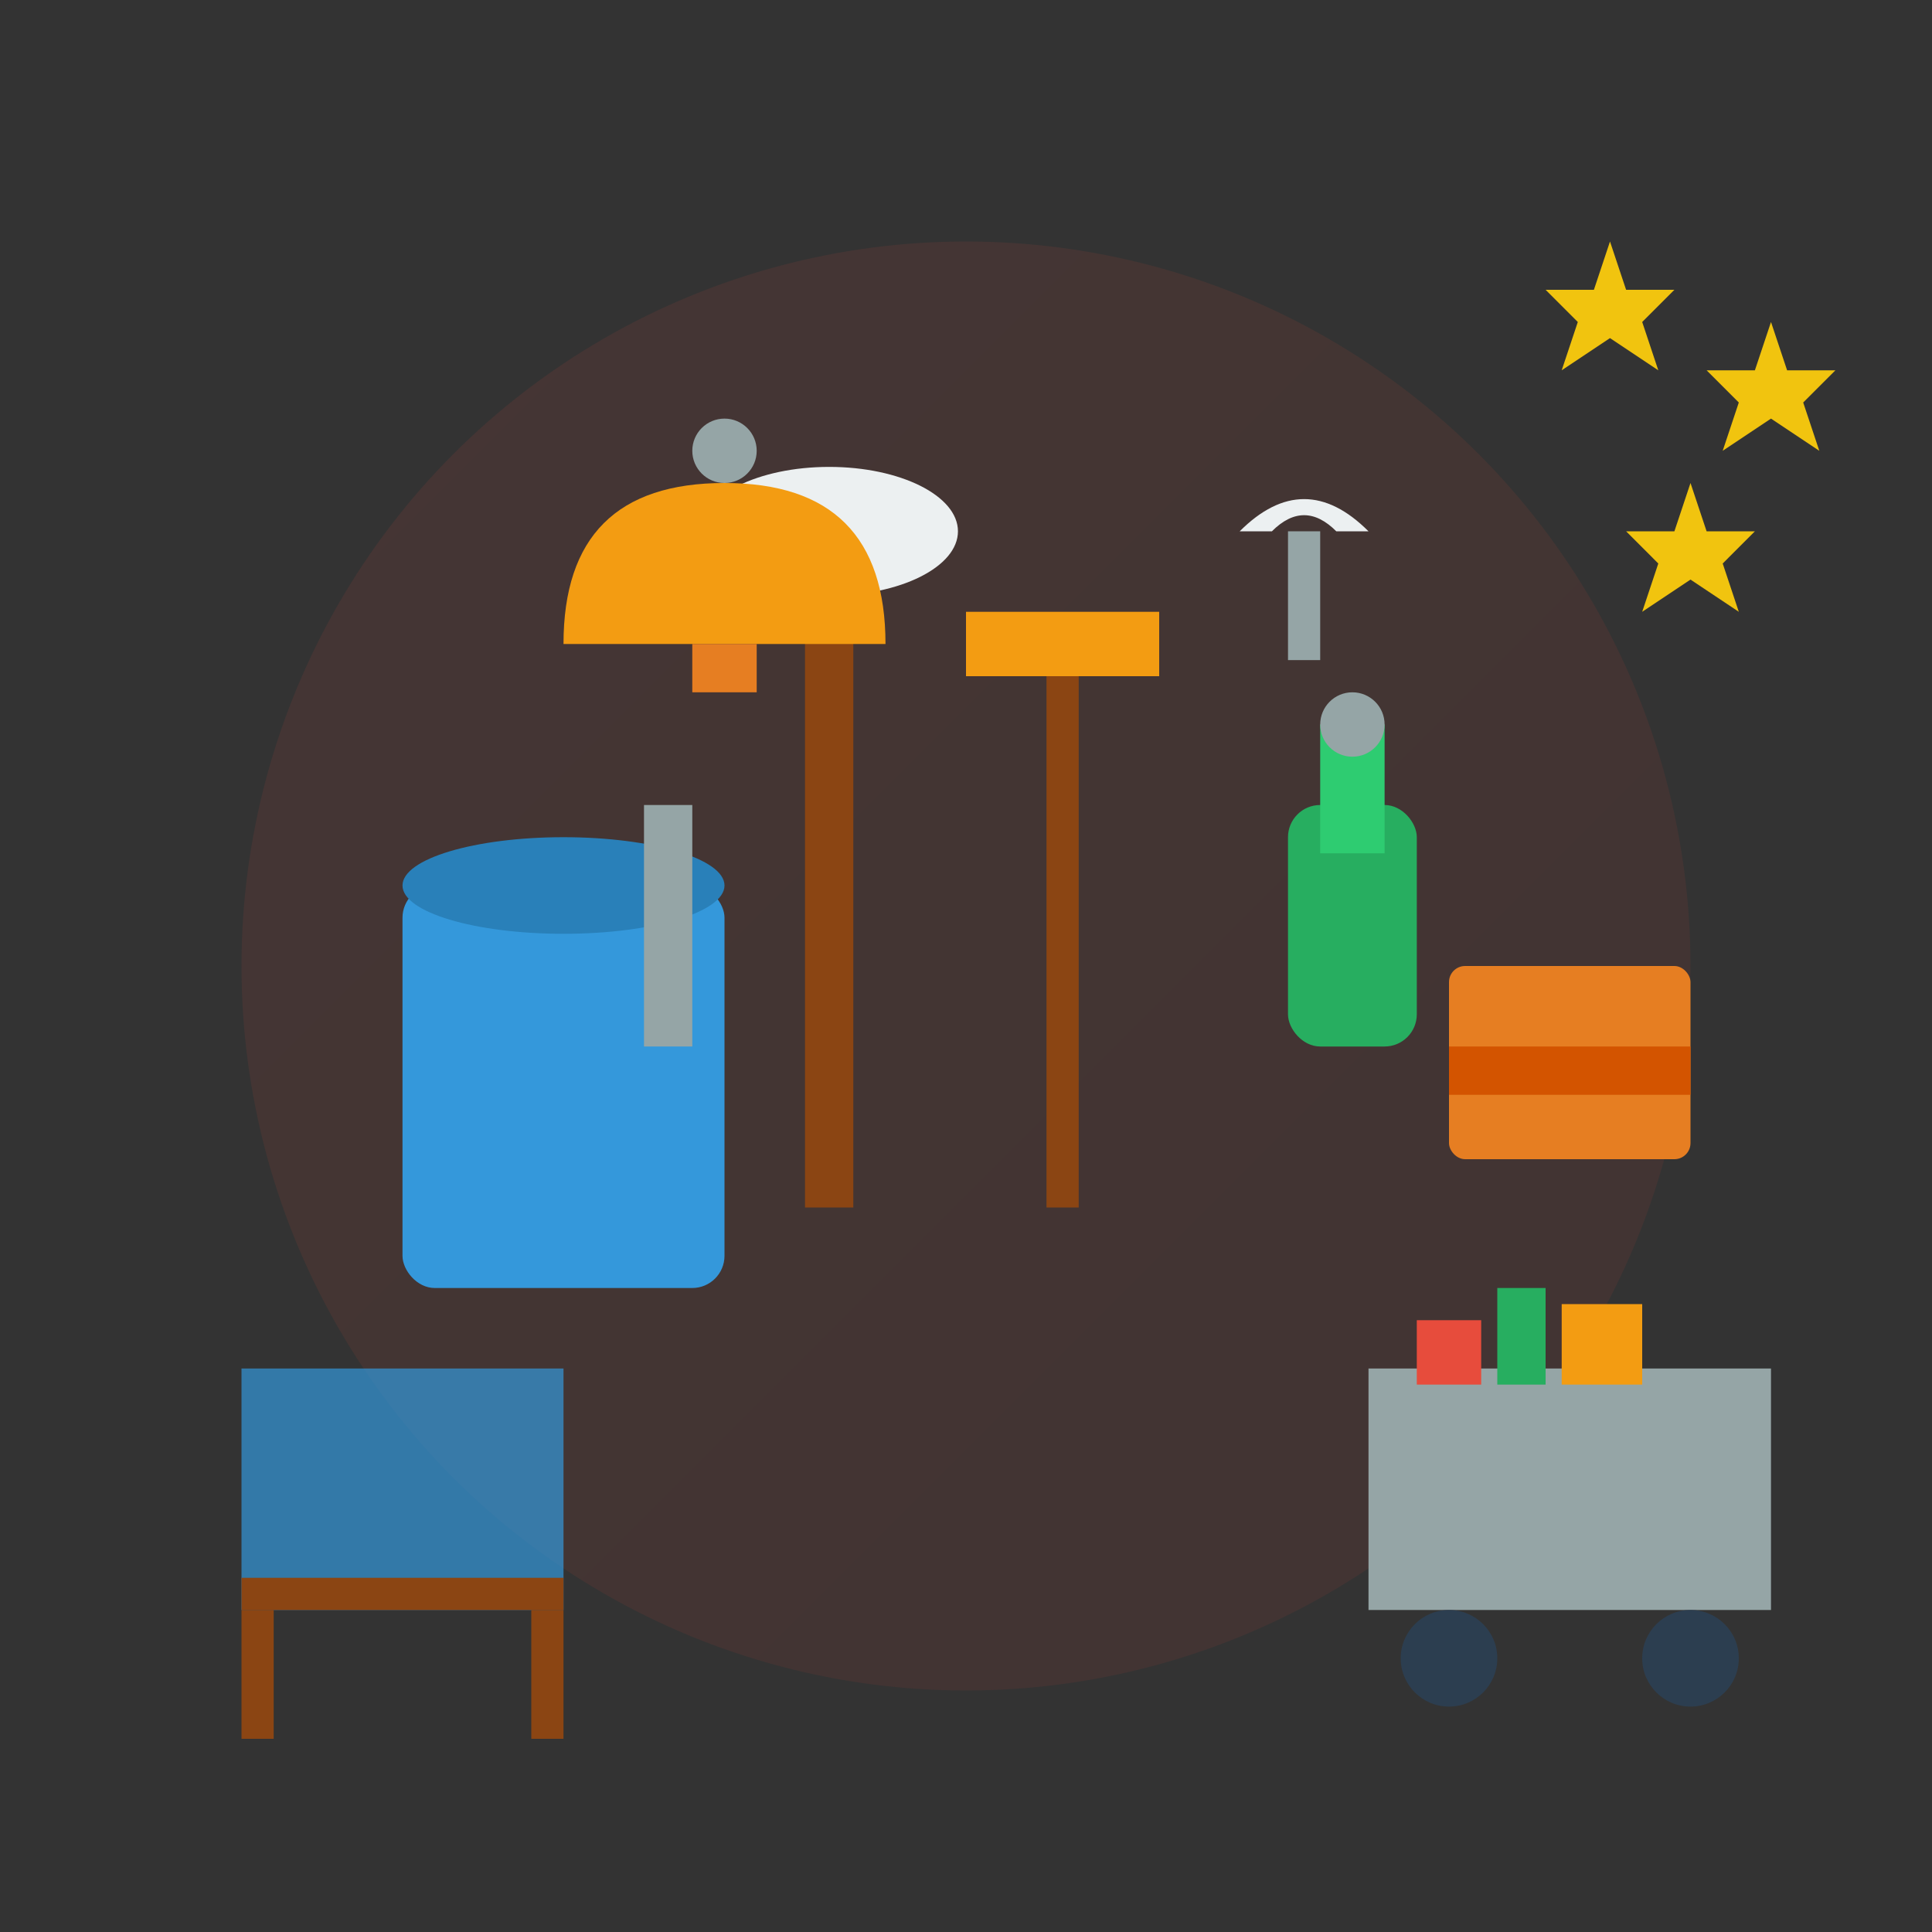
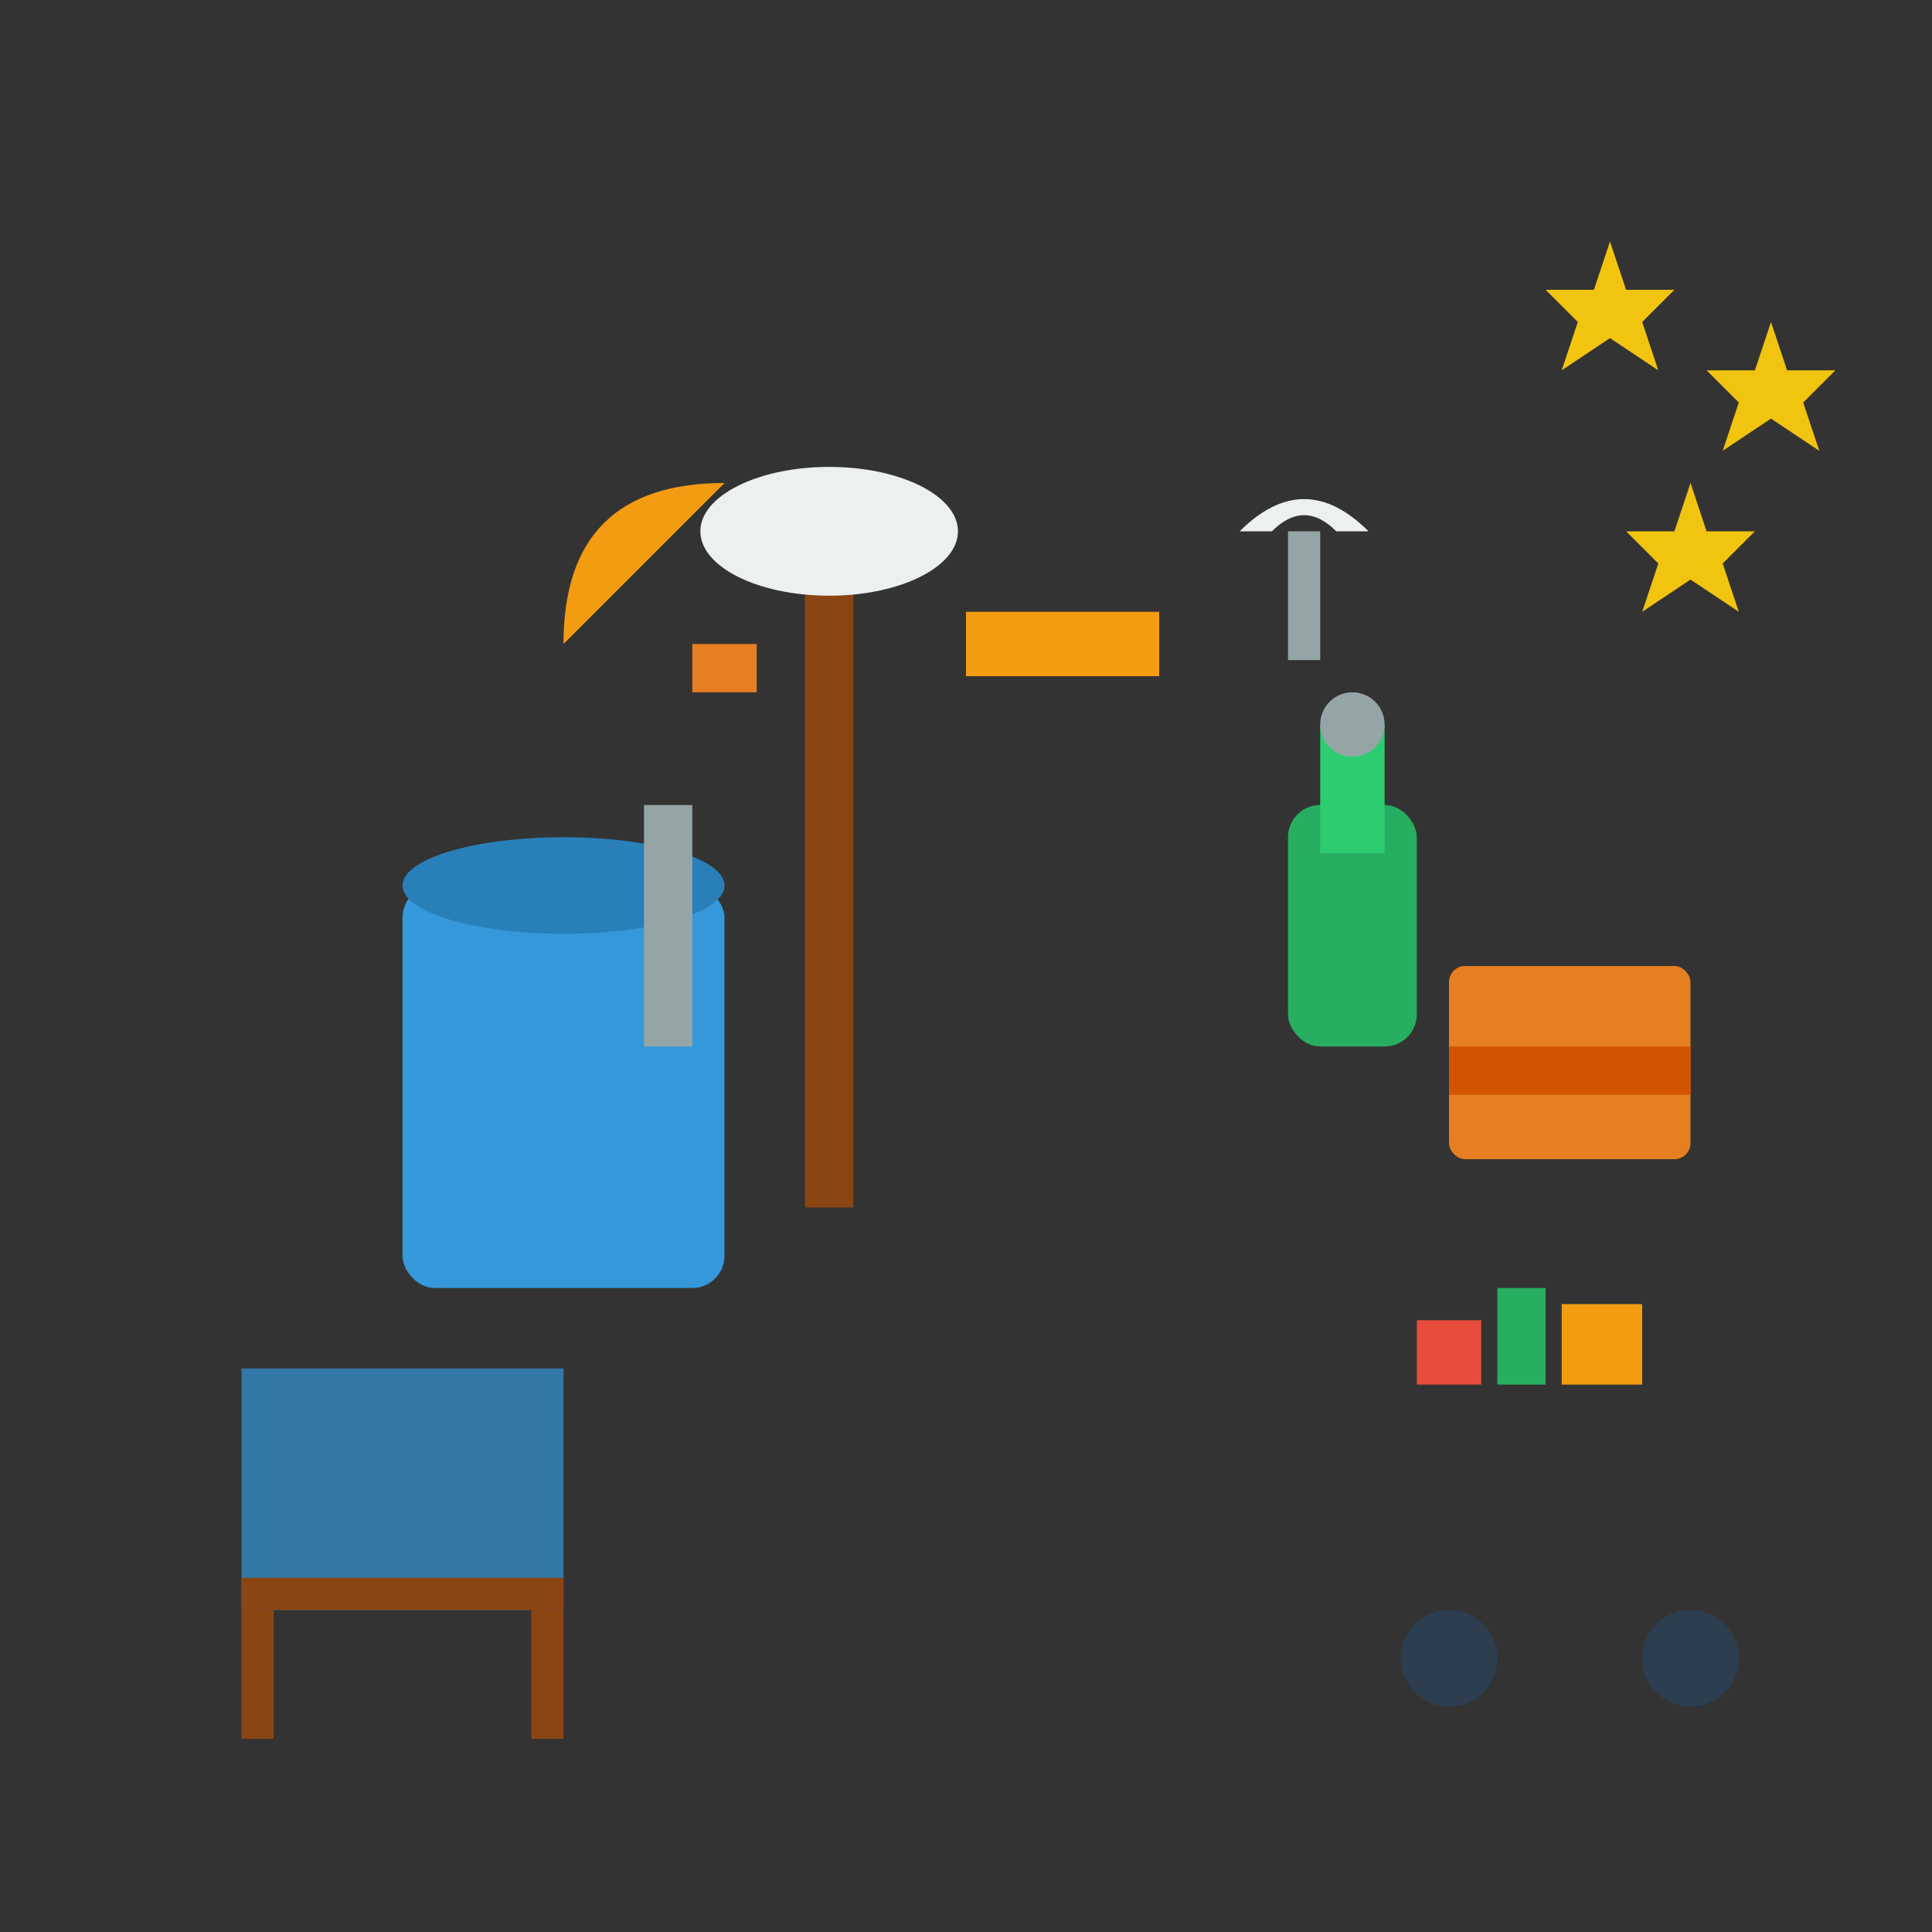
<svg xmlns="http://www.w3.org/2000/svg" viewBox="0 0 120 120">
  <rect x="0" y="0" width="120" height="120" fill="#333333" stroke="none" />
  <defs>
    <linearGradient id="service2Grad" x1="0%" y1="0%" x2="100%" y2="100%">
      <stop offset="0%" style="stop-color:#e74c3c;stop-opacity:1" />
      <stop offset="100%" style="stop-color:#c0392b;stop-opacity:1" />
    </linearGradient>
  </defs>
-   <circle cx="60" cy="60" r="45" fill="url(#service2Grad)" opacity="0.1" />
  <rect x="25" y="55" width="20" height="25" fill="#3498db" rx="2" />
  <ellipse cx="35" cy="55" rx="10" ry="3" fill="#2980b9" />
  <rect x="40" y="50" width="3" height="15" fill="#95a5a6" />
  <rect x="50" y="35" width="3" height="40" fill="#8b4513" />
  <ellipse cx="51.5" cy="33" rx="8" ry="4" fill="#ecf0f1" />
-   <rect x="65" y="40" width="2" height="35" fill="#8b4513" />
  <rect x="60" y="38" width="12" height="4" fill="#f39c12" />
  <rect x="80" y="50" width="8" height="15" fill="#27ae60" rx="2" />
  <rect x="82" y="45" width="4" height="8" fill="#2ecc71" />
  <circle cx="84" cy="45" r="2" fill="#95a5a6" />
  <rect x="90" y="60" width="15" height="12" fill="#e67e22" rx="1" />
  <rect x="90" y="65" width="15" height="3" fill="#d35400" />
  <g transform="translate(35,25)">
-     <path d="M0,15 Q0,5 10,5 Q20,5 20,15 Z" fill="#f39c12" />
+     <path d="M0,15 Q0,5 10,5 Z" fill="#f39c12" />
    <rect x="8" y="15" width="4" height="3" fill="#e67e22" />
-     <circle cx="10" cy="3" r="2" fill="#95a5a6" />
  </g>
  <g transform="translate(75,25)">
    <rect x="5" y="8" width="2" height="8" fill="#95a5a6" />
    <path d="M2,8 Q6,4 10,8 L8,8 Q6,6 4,8 Z" fill="#ecf0f1" />
  </g>
  <g transform="translate(15,80)">
    <rect x="0" y="5" width="20" height="15" fill="#3498db" opacity="0.7" />
    <rect x="0" y="18" width="20" height="2" fill="#8b4513" />
    <rect x="0" y="20" width="2" height="8" fill="#8b4513" />
    <rect x="18" y="20" width="2" height="8" fill="#8b4513" />
  </g>
  <g transform="translate(85,85)">
-     <rect x="0" y="0" width="25" height="15" fill="#95a5a6" />
    <circle cx="5" cy="18" r="3" fill="#2c3e50" />
    <circle cx="20" cy="18" r="3" fill="#2c3e50" />
    <rect x="3" y="-3" width="4" height="4" fill="#e74c3c" />
    <rect x="8" y="-5" width="3" height="6" fill="#27ae60" />
    <rect x="12" y="-4" width="5" height="5" fill="#f39c12" />
  </g>
  <g transform="translate(95,15)" fill="#f1c40f">
    <polygon points="5,0 6,3 9,3 7,5 8,8 5,6 2,8 3,5 1,3 4,3" />
    <polygon points="15,5 16,8 19,8 17,10 18,13 15,11 12,13 13,10 11,8 14,8" />
    <polygon points="10,15 11,18 14,18 12,20 13,23 10,21 7,23 8,20 6,18 9,18" />
  </g>
</svg>